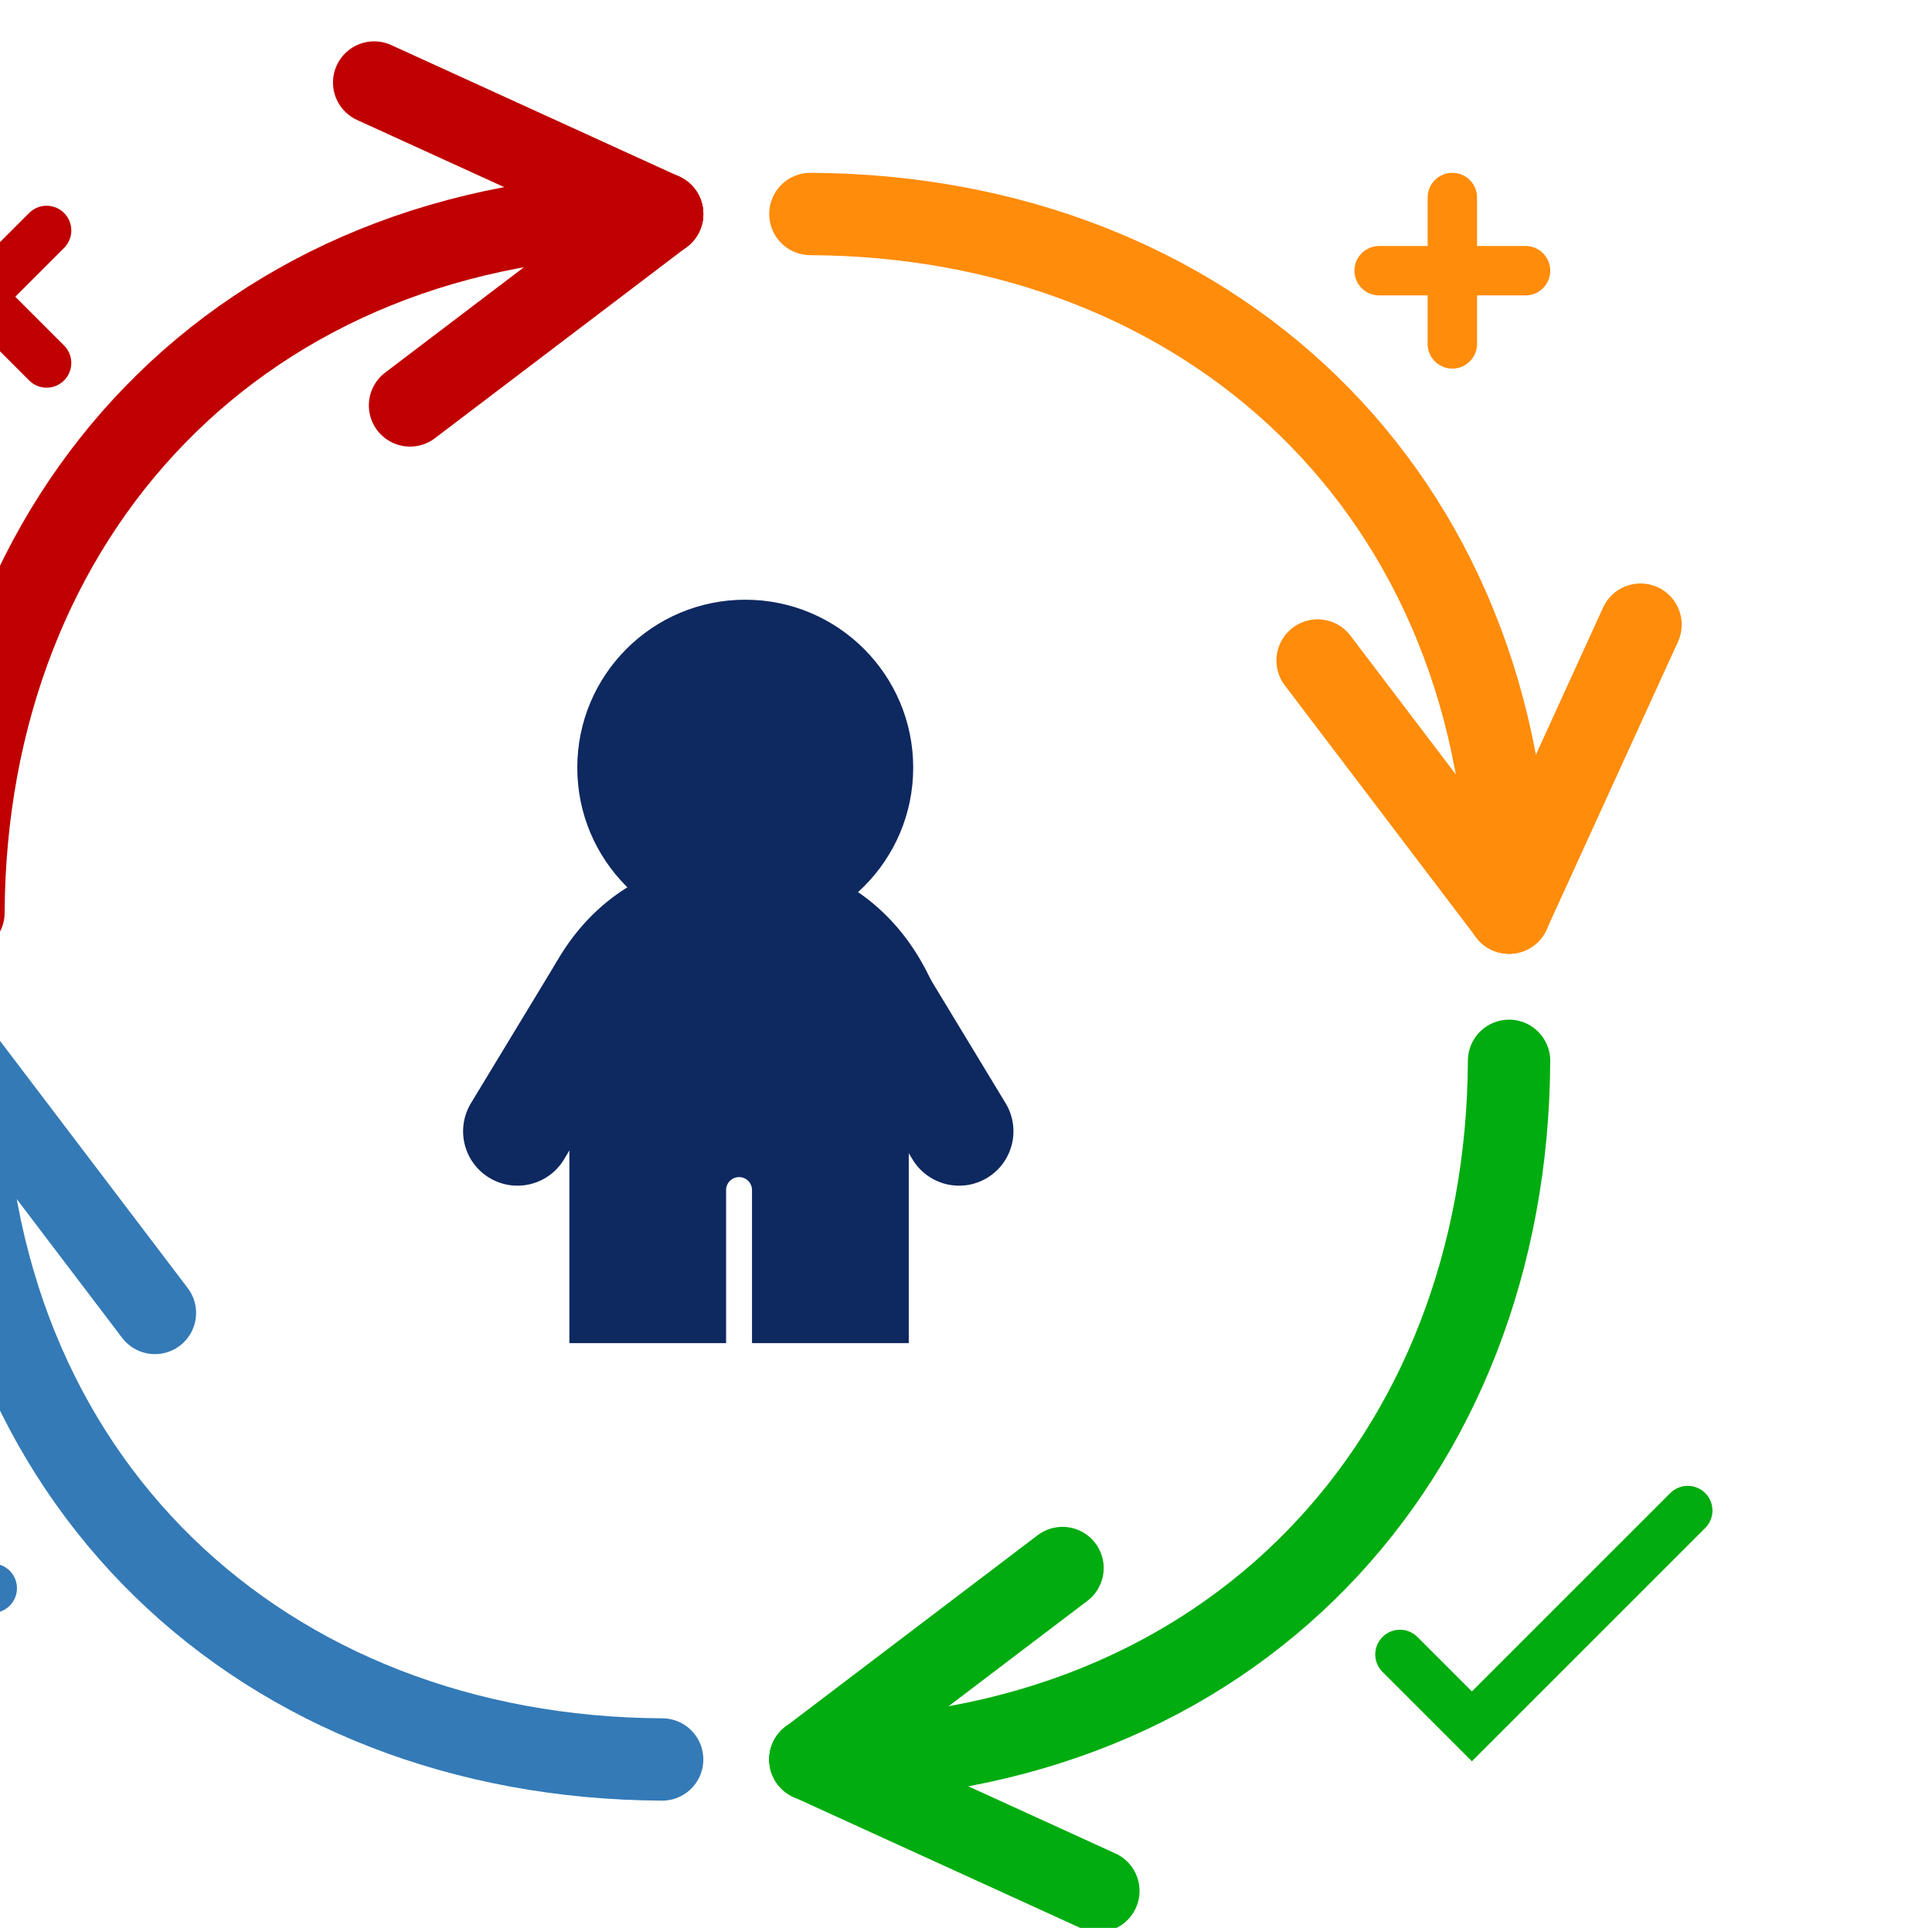
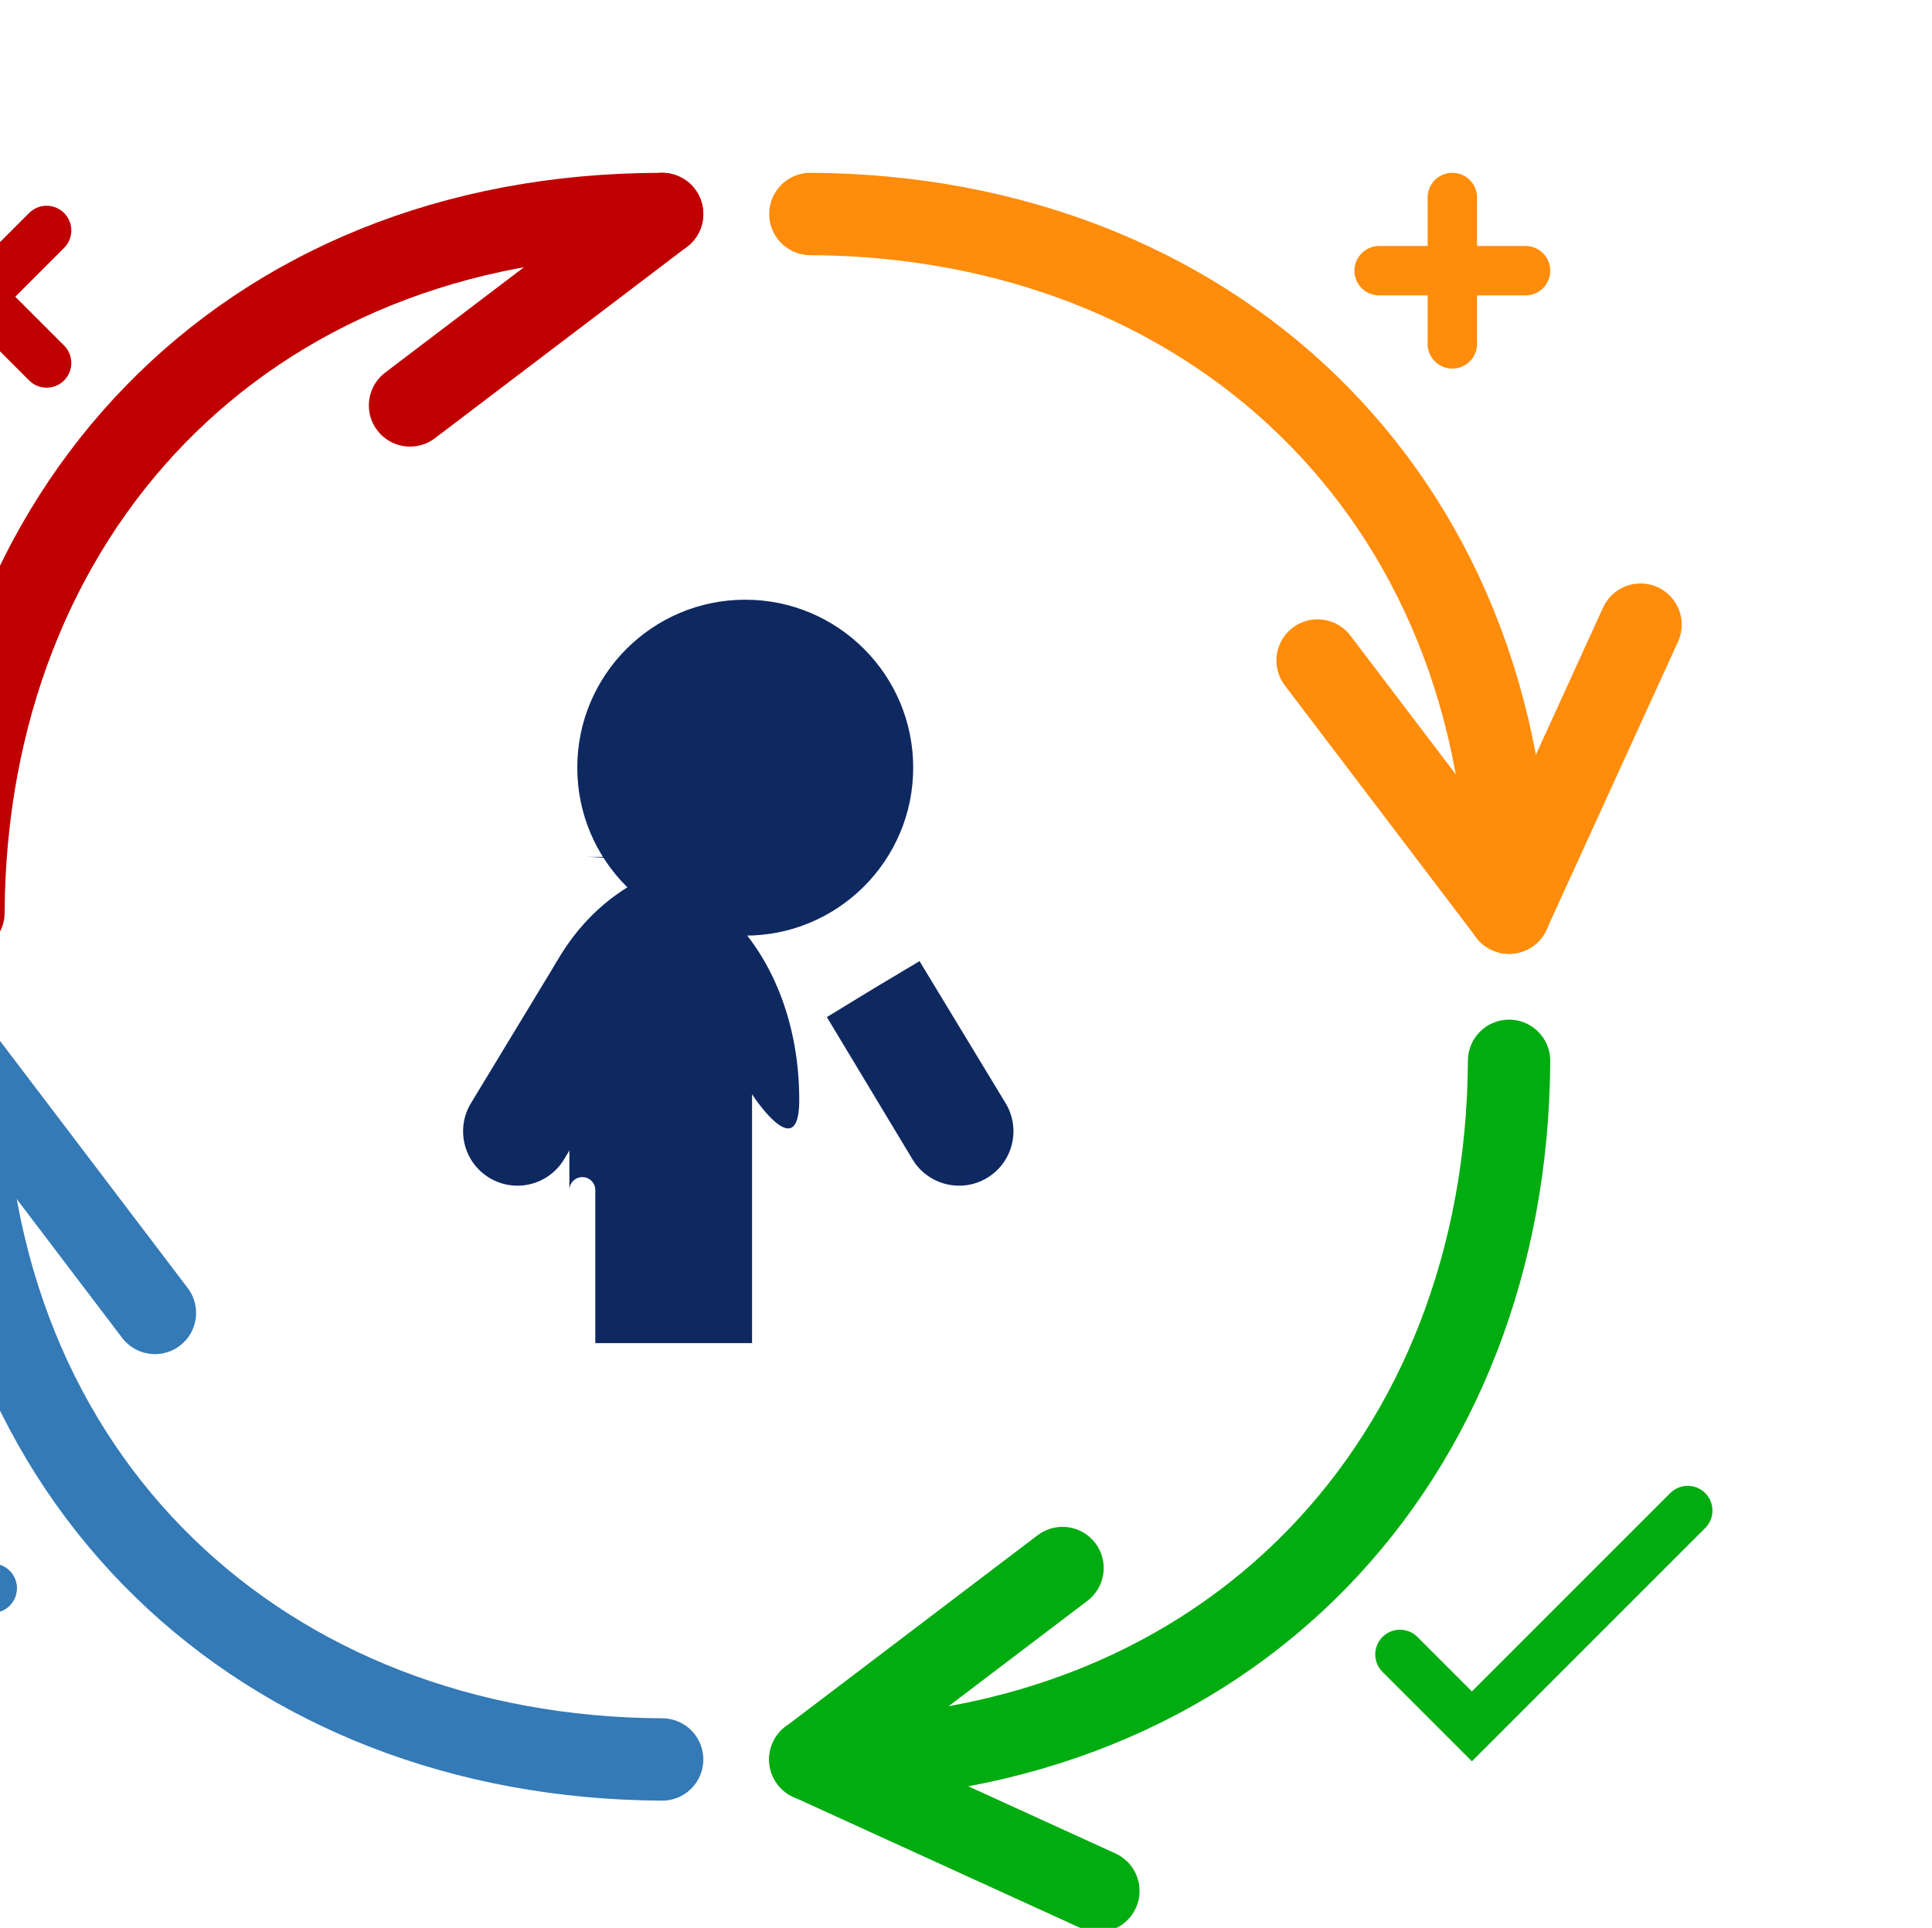
<svg xmlns="http://www.w3.org/2000/svg" xmlns:ns1="http://www.inkscape.org/namespaces/inkscape" xmlns:ns2="http://sodipodi.sourceforge.net/DTD/sodipodi-0.dtd" width="100.205" height="100" viewBox="0 0 26.512 26.458" version="1.1" id="svg10259" ns1:export-filename="C:\Users\Lucy\Documents\Microcosm\main-web-server\yii-site\yii\web\images\smartsign\manage-users.png" ns1:export-xdpi="37.141201" ns1:export-ydpi="37.141201" ns1:version="0.92.1 r15371" ns2:docname="manage-users.svg">
  <defs id="defs10253" />
  <ns2:namedview id="base" pagecolor="#ffffff" bordercolor="#666666" borderopacity="1.0" ns1:pageopacity="0.0" ns1:pageshadow="2" ns1:zoom="4" ns1:cx="143.5303" ns1:cy="71.720808" ns1:document-units="mm" ns1:current-layer="layer1" showgrid="false" units="px" fit-margin-top="0" fit-margin-left="0" fit-margin-right="0" fit-margin-bottom="0" ns1:window-width="1920" ns1:window-height="1017" ns1:window-x="-8" ns1:window-y="-8" ns1:window-maximized="1" />
  <g ns1:label="Layer 1" ns1:groupmode="layer" id="layer1" transform="translate(-31.696,-69.194)">
    <rect style="opacity:1;fill:none;fill-opacity:1;stroke:none;stroke-width:2;stroke-miterlimit:4;stroke-dasharray:none;stroke-opacity:1;paint-order:stroke fill markers" id="rect10862" width="26.458" height="26.458" x="31.75" y="69.194" />
    <g transform="matrix(0.113,0,0,0.113,-898.603,135.501)" id="g10879">
      <path ns1:export-ydpi="157.94893" ns1:export-xdpi="157.94893" ns1:export-filename="C:\Microcosm\src\microcosm.com\test.microcosm.com\documentroot\assets\images\smartsign\iam.png" style="color:#000000;display:inline;overflow:visible;visibility:visible;fill:none;stroke:#ff8c0a;stroke-width:10;stroke-linecap:round;stroke-linejoin:round;stroke-miterlimit:4;stroke-dasharray:none;stroke-dashoffset:0;stroke-opacity:1;marker:none;enable-background:accumulate" d="m 8331.146,-560.799 c 48.185,0.233 84.848,33.637 84.848,84.848" id="path7918" ns1:connector-curvature="0" ns2:nodetypes="cc" />
      <path ns1:export-ydpi="157.94893" ns1:export-xdpi="157.94893" ns1:export-filename="C:\Microcosm\src\microcosm.com\test.microcosm.com\documentroot\assets\images\smartsign\iam.png" ns1:connector-curvature="0" id="path7920" d="m 8431.959,-510.925 -15.966,34.974" style="color:#000000;display:inline;overflow:visible;visibility:visible;fill:none;stroke:#ff8c0a;stroke-width:10;stroke-linecap:round;stroke-linejoin:round;stroke-miterlimit:4;stroke-dasharray:none;stroke-dashoffset:0;stroke-opacity:1;marker:none;enable-background:accumulate" ns2:nodetypes="cc" />
      <path ns1:export-ydpi="157.94893" ns1:export-xdpi="157.94893" ns1:export-filename="C:\Microcosm\src\microcosm.com\test.microcosm.com\documentroot\assets\images\smartsign\iam.png" ns2:nodetypes="cc" style="color:#000000;display:inline;overflow:visible;visibility:visible;fill:none;stroke:#ff8c0a;stroke-width:10;stroke-linecap:round;stroke-linejoin:round;stroke-miterlimit:4;stroke-dasharray:none;stroke-dashoffset:0;stroke-opacity:1;marker:none;enable-background:accumulate" d="m 8392.744,-506.57 23.249,30.619" id="path7922" ns1:connector-curvature="0" />
      <path ns2:nodetypes="cc" ns1:connector-curvature="0" id="path7956" d="m 8415.994,-457.951 c -0.233,48.185 -33.637,84.848 -84.848,84.848" style="color:#000000;display:inline;overflow:visible;visibility:visible;fill:none;stroke:#00ac0f;stroke-width:10;stroke-linecap:round;stroke-linejoin:round;stroke-miterlimit:4;stroke-dasharray:none;stroke-dashoffset:0;stroke-opacity:1;marker:none;enable-background:accumulate" ns1:export-filename="C:\Microcosm\src\microcosm.com\test.microcosm.com\documentroot\assets\images\smartsign\iam.png" ns1:export-xdpi="157.94893" ns1:export-ydpi="157.94893" />
      <path ns2:nodetypes="cc" style="color:#000000;display:inline;overflow:visible;visibility:visible;fill:none;stroke:#00ac0f;stroke-width:10;stroke-linecap:round;stroke-linejoin:round;stroke-miterlimit:4;stroke-dasharray:none;stroke-dashoffset:0;stroke-opacity:1;marker:none;enable-background:accumulate" d="m 8366.119,-357.138 -34.974,-15.966" id="path7960" ns1:connector-curvature="0" ns1:export-filename="C:\Microcosm\src\microcosm.com\test.microcosm.com\documentroot\assets\images\smartsign\iam.png" ns1:export-xdpi="157.94893" ns1:export-ydpi="157.94893" />
      <path ns1:connector-curvature="0" id="path7962" d="m 8361.764,-396.353 -30.619,23.249" style="color:#000000;display:inline;overflow:visible;visibility:visible;fill:none;stroke:#00ac0f;stroke-width:10;stroke-linecap:round;stroke-linejoin:round;stroke-miterlimit:4;stroke-dasharray:none;stroke-dashoffset:0;stroke-opacity:1;marker:none;enable-background:accumulate" ns2:nodetypes="cc" ns1:export-filename="C:\Microcosm\src\microcosm.com\test.microcosm.com\documentroot\assets\images\smartsign\iam.png" ns1:export-xdpi="157.94893" ns1:export-ydpi="157.94893" />
      <path ns1:export-ydpi="157.94893" ns1:export-xdpi="157.94893" ns1:export-filename="C:\Microcosm\src\microcosm.com\test.microcosm.com\documentroot\assets\images\smartsign\iam.png" style="color:#000000;display:inline;overflow:visible;visibility:visible;fill:none;stroke:#337ab7;stroke-width:10;stroke-linecap:round;stroke-linejoin:round;stroke-miterlimit:4;stroke-dasharray:none;stroke-dashoffset:0;stroke-opacity:1;marker:none;enable-background:accumulate" d="m 8313.146,-373.103 c -48.185,-0.233 -84.848,-33.637 -84.848,-84.848" id="path7966" ns1:connector-curvature="0" ns2:nodetypes="cc" />
      <path ns1:export-ydpi="157.94893" ns1:export-xdpi="157.94893" ns1:export-filename="C:\Microcosm\src\microcosm.com\test.microcosm.com\documentroot\assets\images\smartsign\iam.png" ns1:connector-curvature="0" id="path7970" d="m 8212.332,-422.978 15.966,-34.974" style="color:#000000;display:inline;overflow:visible;visibility:visible;fill:none;stroke:#337ab7;stroke-width:10;stroke-linecap:round;stroke-linejoin:round;stroke-miterlimit:4;stroke-dasharray:none;stroke-dashoffset:0;stroke-opacity:1;marker:none;enable-background:accumulate" ns2:nodetypes="cc" />
      <path ns1:export-ydpi="157.94893" ns1:export-xdpi="157.94893" ns1:export-filename="C:\Microcosm\src\microcosm.com\test.microcosm.com\documentroot\assets\images\smartsign\iam.png" ns2:nodetypes="cc" style="color:#000000;display:inline;overflow:visible;visibility:visible;fill:none;stroke:#337ab7;stroke-width:10;stroke-linecap:round;stroke-linejoin:round;stroke-miterlimit:4;stroke-dasharray:none;stroke-dashoffset:0;stroke-opacity:1;marker:none;enable-background:accumulate" d="m 8251.547,-427.332 -23.249,-30.619" id="path7972" ns1:connector-curvature="0" />
      <path ns2:nodetypes="cc" ns1:connector-curvature="0" id="path7976" d="m 8228.297,-475.951 c 0.233,-48.185 33.637,-84.848 84.848,-84.848" style="color:#000000;display:inline;overflow:visible;visibility:visible;fill:none;stroke:#c00000;stroke-width:10;stroke-linecap:round;stroke-linejoin:round;stroke-miterlimit:4;stroke-dasharray:none;stroke-dashoffset:0;stroke-opacity:1;marker:none;enable-background:accumulate" ns1:export-filename="C:\Microcosm\src\microcosm.com\test.microcosm.com\documentroot\assets\images\smartsign\iam.png" ns1:export-xdpi="157.94893" ns1:export-ydpi="157.94893" />
-       <path ns2:nodetypes="cc" style="color:#000000;display:inline;overflow:visible;visibility:visible;fill:none;stroke:#c00000;stroke-width:10;stroke-linecap:round;stroke-linejoin:round;stroke-miterlimit:4;stroke-dasharray:none;stroke-dashoffset:0;stroke-opacity:1;marker:none;enable-background:accumulate" d="m 8278.172,-576.765 34.974,15.966" id="path7980" ns1:connector-curvature="0" ns1:export-filename="C:\Microcosm\src\microcosm.com\test.microcosm.com\documentroot\assets\images\smartsign\iam.png" ns1:export-xdpi="157.94893" ns1:export-ydpi="157.94893" />
      <path ns1:connector-curvature="0" id="path7982" d="m 8282.526,-537.55 30.619,-23.249" style="color:#000000;display:inline;overflow:visible;visibility:visible;fill:none;stroke:#c00000;stroke-width:10;stroke-linecap:round;stroke-linejoin:round;stroke-miterlimit:4;stroke-dasharray:none;stroke-dashoffset:0;stroke-opacity:1;marker:none;enable-background:accumulate" ns2:nodetypes="cc" ns1:export-filename="C:\Microcosm\src\microcosm.com\test.microcosm.com\documentroot\assets\images\smartsign\iam.png" ns1:export-xdpi="157.94893" ns1:export-ydpi="157.94893" />
      <g ns1:export-ydpi="157.94893" ns1:export-xdpi="157.94893" ns1:export-filename="C:\Microcosm\src\microcosm.com\test.microcosm.com\documentroot\assets\images\smartsign\iam.png" id="g7984" transform="matrix(0.155,0,0,0.155,7748.208,-336.305)">
        <circle r="38.422" cy="1414.339" cx="-3132.41" ns1:export-ydpi="11.445757" ns1:export-xdpi="11.445757" ns1:export-filename="C:\Users\Nick\Desktop\Woodcroft\website\images\person.png" transform="matrix(3.425,0,0,3.425,14438.359,-5858.635)" id="path7986" style="fill:#0e2860;fill-opacity:1;stroke:none" />
-         <path ns1:export-ydpi="11.445757" ns1:export-xdpi="11.445757" ns1:export-filename="C:\Users\Nick\Desktop\Woodcroft\website\images\person.png" id="path7988" d="m 3705.003,-944.636 c -105.206,0 -169.938,85.294 -169.938,190.5 0,52.603 37,-4.5 37,-4.5 v 195 h 122.781 v -119.75 a 10.151,10.151 0 0 1 10,-10.312 10.151,10.151 0 0 1 10.312,10.312 v 119.75 h 122.812 v -195 c 0,0 36.969,57.103 36.969,4.5 0,-105.206 -64.732,-190.5 -169.938,-190.5 z" style="fill:#0e2860;fill-opacity:1;stroke:none" ns1:connector-curvature="0" />
+         <path ns1:export-ydpi="11.445757" ns1:export-xdpi="11.445757" ns1:export-filename="C:\Users\Nick\Desktop\Woodcroft\website\images\person.png" id="path7988" d="m 3705.003,-944.636 c -105.206,0 -169.938,85.294 -169.938,190.5 0,52.603 37,-4.5 37,-4.5 v 195 v -119.75 a 10.151,10.151 0 0 1 10,-10.312 10.151,10.151 0 0 1 10.312,10.312 v 119.75 h 122.812 v -195 c 0,0 36.969,57.103 36.969,4.5 0,-105.206 -64.732,-190.5 -169.938,-190.5 z" style="fill:#0e2860;fill-opacity:1;stroke:none" ns1:connector-curvature="0" />
        <path ns1:export-ydpi="11.445757" ns1:export-xdpi="11.445757" ns1:export-filename="C:\Users\Nick\Desktop\Woodcroft\website\images\person.png" ns2:nodetypes="ssscccs" ns1:connector-curvature="0" id="path7991" d="m 3913.851,-751.613 c 12.161,20.136 5.697,46.319 -14.44,58.48 -20.136,12.162 -46.319,5.697 -58.48,-14.44 -6.081,-10.068 -67.133,-111.519 -67.133,-111.519 l 36.201,-22.084 36.396,-21.761 c 0,0 61.375,101.256 67.456,111.324 z" style="fill:#0e2860;fill-opacity:1;stroke:none" />
        <path ns1:export-ydpi="11.445757" ns1:export-xdpi="11.445757" ns1:export-filename="C:\Users\Nick\Desktop\Woodcroft\website\images\person.png" style="fill:#0e2860;fill-opacity:1;stroke:none" d="m 3494.941,-751.612 c -12.161,20.136 -5.697,46.319 14.44,58.48 20.136,12.162 46.319,5.697 58.48,-14.44 6.081,-10.068 67.133,-111.519 67.133,-111.519 l -36.201,-22.084 -36.396,-21.761 c 0,0 -61.375,101.256 -67.456,111.324 z" id="path7994" ns1:connector-curvature="0" ns2:nodetypes="ssscccs" />
      </g>
      <g id="g9290" transform="translate(525.509,342.505)">
        <path style="fill:none;stroke:#ff8c0a;stroke-width:6;stroke-linecap:round;stroke-linejoin:miter;stroke-miterlimit:4;stroke-dasharray:none;stroke-opacity:1" d="m 7874.708,-896.416 h 17.777" id="path9293" ns1:connector-curvature="0" ns1:export-filename="C:\Microcosm\src\microcosm.com\test.microcosm.com\documentroot\assets\images\smartsign\iam.png" ns1:export-xdpi="157.94893" ns1:export-ydpi="157.94893" />
        <path ns1:connector-curvature="0" id="path9295" d="m 7883.596,-905.305 v 17.777" style="fill:none;stroke:#ff8c0a;stroke-width:6;stroke-linecap:round;stroke-linejoin:miter;stroke-miterlimit:4;stroke-dasharray:none;stroke-opacity:1" ns1:export-filename="C:\Microcosm\src\microcosm.com\test.microcosm.com\documentroot\assets\images\smartsign\iam.png" ns1:export-xdpi="157.94893" ns1:export-ydpi="157.94893" />
      </g>
      <path ns1:export-ydpi="157.94893" ns1:export-xdpi="157.94893" ns1:export-filename="C:\Microcosm\src\microcosm.com\test.microcosm.com\documentroot\assets\images\smartsign\iam.png" ns1:connector-curvature="0" id="path9297" d="m 8402.745,-385.86 8.737,8.737 26.211,-26.211" style="fill:none;stroke:#00ac0f;stroke-width:6;stroke-linecap:round;stroke-linejoin:miter;stroke-miterlimit:4;stroke-dasharray:none;stroke-opacity:1" />
      <path ns1:export-ydpi="157.94893" ns1:export-xdpi="157.94893" ns1:export-filename="C:\Microcosm\src\microcosm.com\test.microcosm.com\documentroot\assets\images\smartsign\iam.png" ns1:connector-curvature="0" id="path9300" d="m 8214.016,-393.9 h 17.777" style="fill:none;stroke:#337ab7;stroke-width:6;stroke-linecap:round;stroke-linejoin:miter;stroke-miterlimit:4;stroke-dasharray:none;stroke-opacity:1" />
      <g id="g9308" transform="translate(323.541,129.321)">
        <path ns1:connector-curvature="0" id="path9310" d="m 7898.757,-672.026 16.095,-16.095" style="fill:none;stroke:#c00000;stroke-width:6;stroke-linecap:round;stroke-linejoin:miter;stroke-miterlimit:4;stroke-dasharray:none;stroke-opacity:1" ns1:export-filename="C:\Microcosm\src\microcosm.com\test.microcosm.com\documentroot\assets\images\smartsign\iam.png" ns1:export-xdpi="157.94893" ns1:export-ydpi="157.94893" />
        <path style="fill:none;stroke:#c00000;stroke-width:6;stroke-linecap:round;stroke-linejoin:miter;stroke-miterlimit:4;stroke-dasharray:none;stroke-opacity:1" d="m 7898.757,-688.121 16.095,16.095" id="path9312" ns1:connector-curvature="0" ns1:export-filename="C:\Microcosm\src\microcosm.com\test.microcosm.com\documentroot\assets\images\smartsign\iam.png" ns1:export-xdpi="157.94893" ns1:export-ydpi="157.94893" />
      </g>
    </g>
  </g>
</svg>